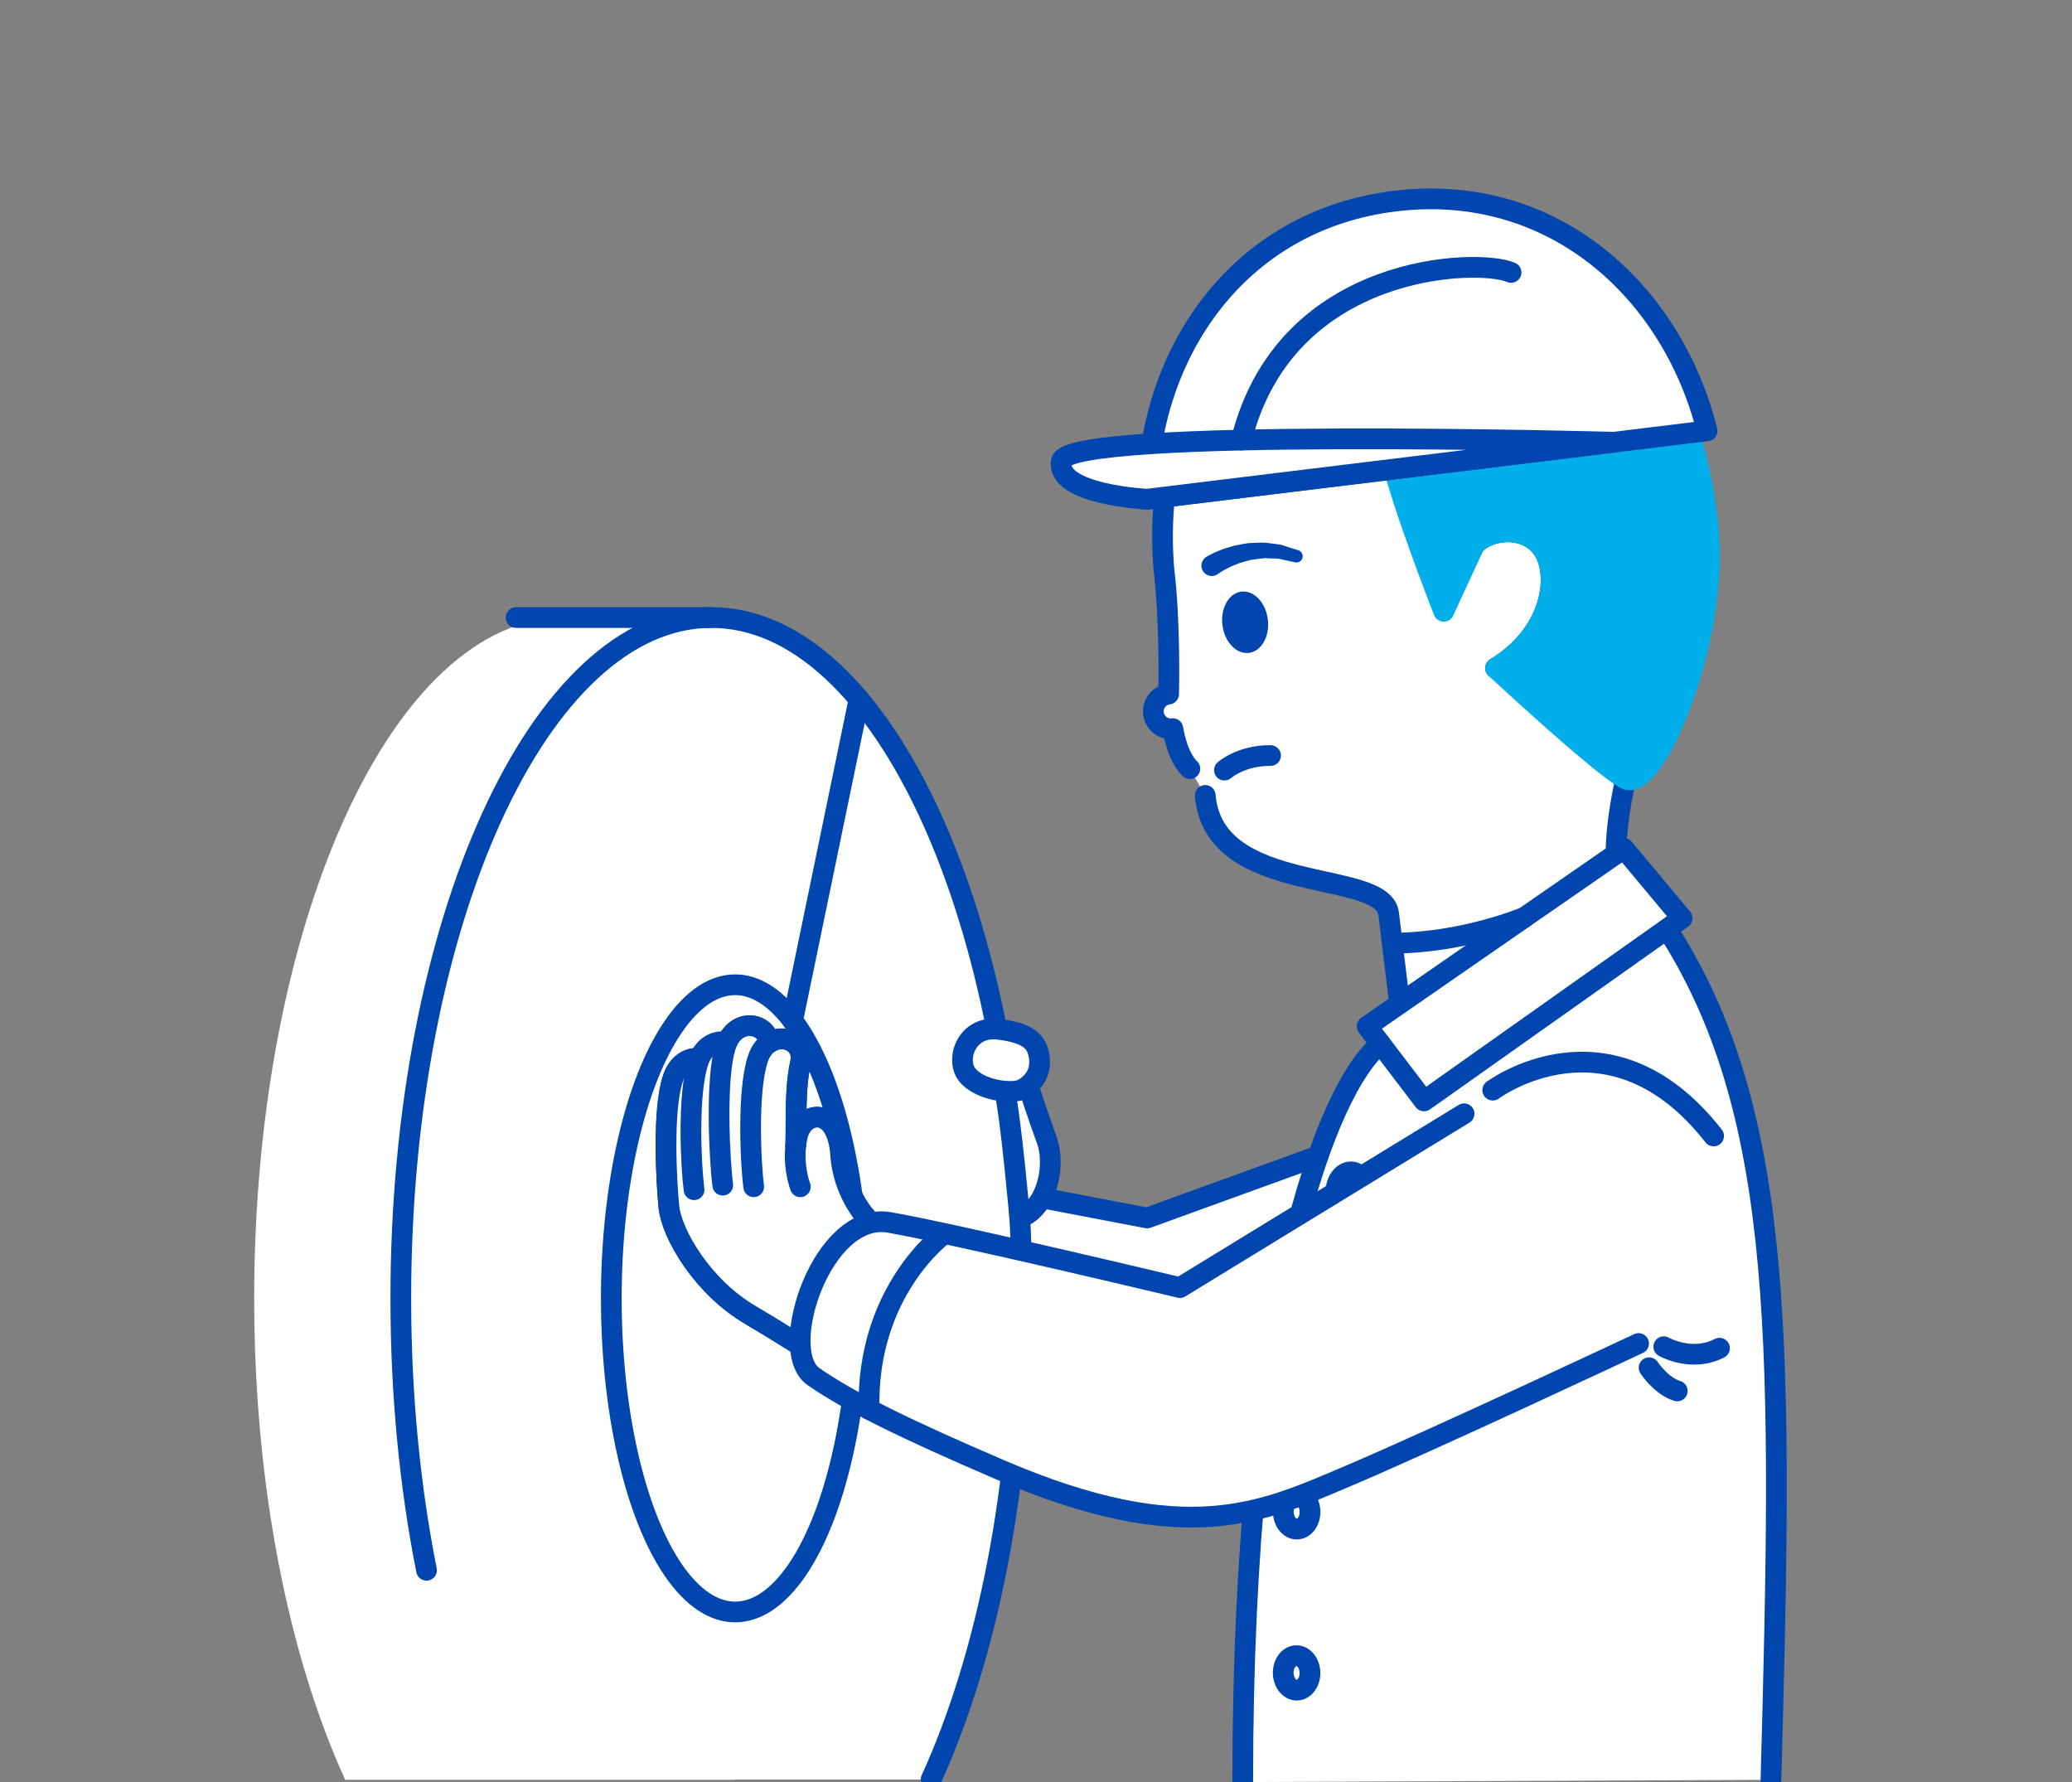
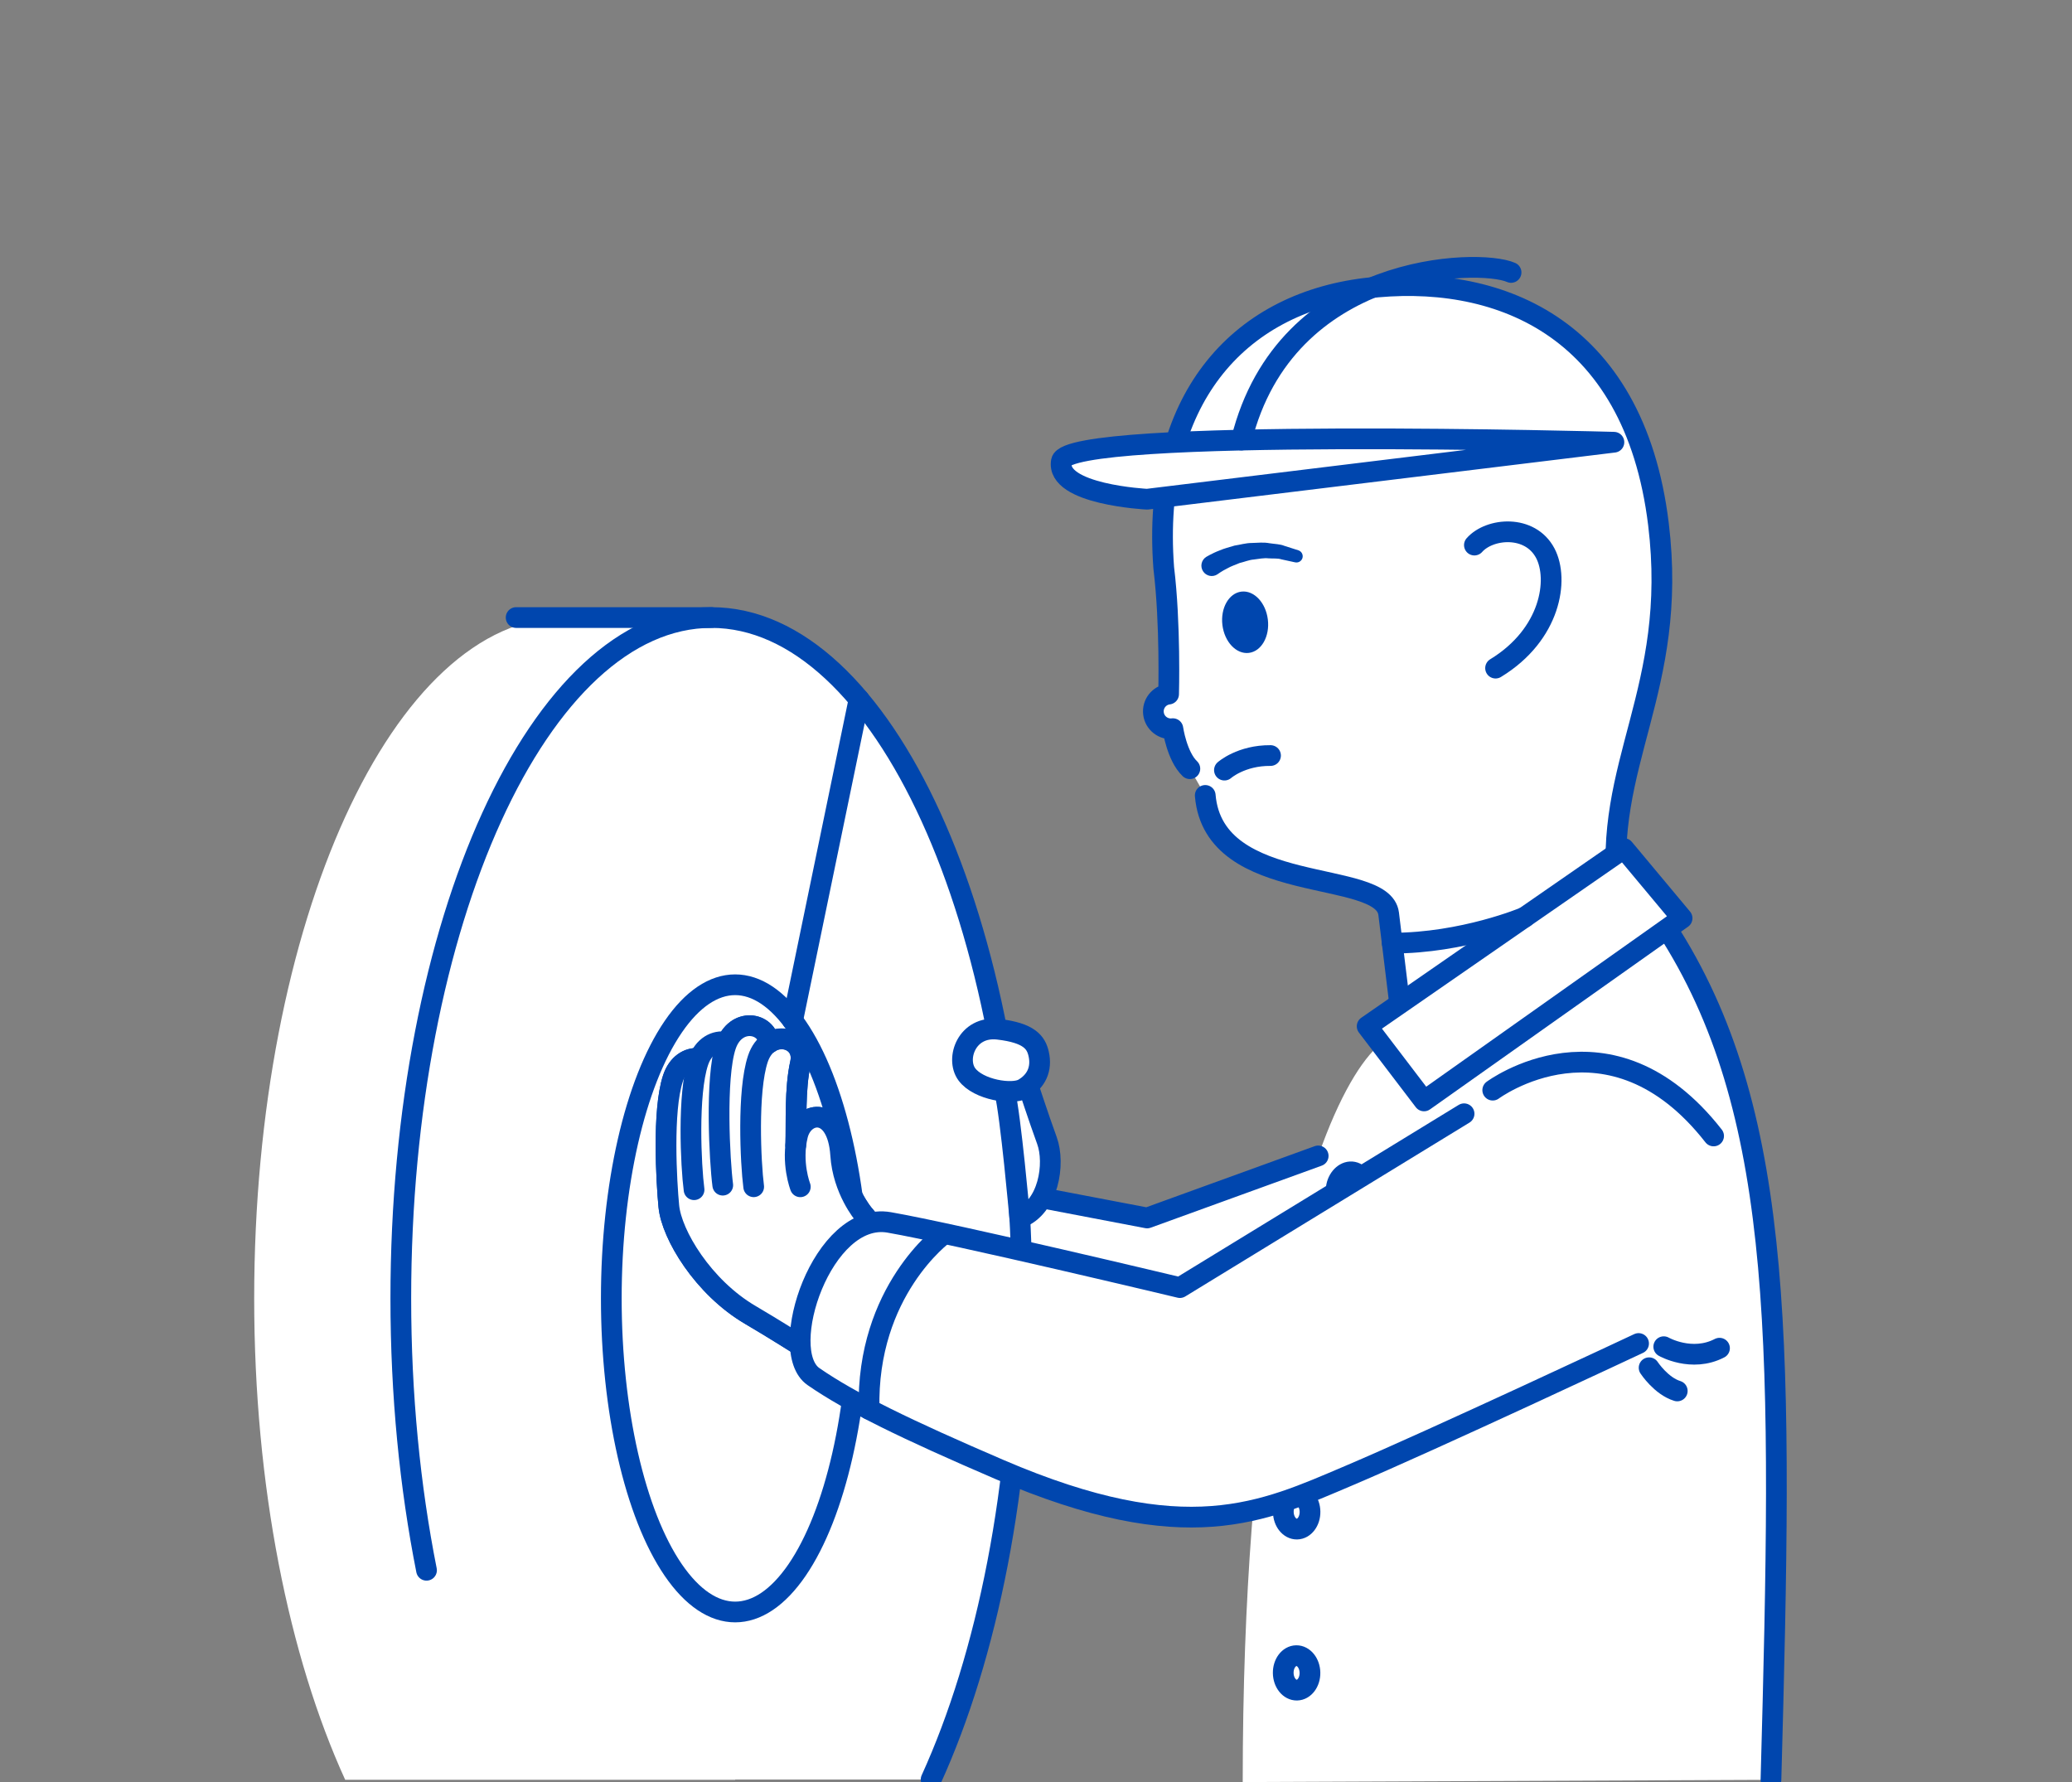
<svg xmlns="http://www.w3.org/2000/svg" version="1.1" id="figure" x="0px" y="0px" width="100px" height="86px" viewBox="0 0 100 86" enable-background="new 0 0 100 86" xml:space="preserve">
  <rect x="0" y="0" width="100" height="86" fill="#808080" stroke="none" />
  <g>
    <rect x="28.031" y="71.021" fill="#FFFFFF" width="16.906" height="14.86" />
    <g>
      <path fill="#FFFFFF" d="M34.332,29.803h-7.074c-8.279,0-14.99,14.711-14.99,32.857c0,9.072,1.678,17.287,4.391,23.232h18.823    L34.332,29.803z" />
      <g>
        <path fill="#FFFFFF" d="M80.68,45.184l-0.354-0.262l0.856-0.607l-2.809-3.364l-0.379,0.262c0.104-5.182,2.915-8.803,2.047-15.918     c-1.182-9.672-7.926-12.139-14.135-11.381c-6.207,0.758-10.346,5.438-9.741,13.494c0.331,2.706,0.235,6.092,0.235,6.092     c-0.459,0.055-0.787,0.475-0.73,0.936s0.475,0.787,0.936,0.732c0,0,0.191,1.334,0.82,1.932l0.742,1.289     c0.416,4.928,8.582,3.494,8.852,5.711c0.131,1.065,0.363,2.963,0.531,4.346l-1.568,1.086l0.644,0.844     c-0.901,0.748-1.981,2.488-3.006,5.412l0,0l-8.257,2.995l-6.219-1.188v6.727h12.388c-0.925,5.424-1.556,12.551-1.556,21.68     l25.494-0.107C86.033,65.297,86.174,54.016,80.68,45.184z" />
        <g>
          <path fill="#FFFFFF" stroke="#0046AE" stroke-linecap="round" stroke-linejoin="round" stroke-miterlimit="10" d="      M20.585,75.782c-0.799-4.021-1.241-8.457-1.241-13.122c0-18.146,6.711-32.857,14.988-32.857      c8.277,0.002,14.99,14.711,14.99,32.855c0,9.068-1.676,17.277-4.385,23.223" />
          <ellipse fill="#FFFFFF" stroke="#0046AE" stroke-linecap="round" stroke-linejoin="round" stroke-miterlimit="10" cx="35.481" cy="62.66" rx="5.978" ry="15.135" />
          <line fill="none" stroke="#0046AE" stroke-linecap="round" stroke-linejoin="round" stroke-miterlimit="10" x1="34.332" y1="29.803" x2="24.91" y2="29.803" />
          <path fill="#FFFFFF" stroke="#0046AE" stroke-linecap="round" stroke-linejoin="round" stroke-miterlimit="10" d="      M57.426,37.098c-0.629-0.598-0.82-1.932-0.82-1.932c-0.461,0.055-0.879-0.271-0.936-0.732s0.271-0.881,0.73-0.936      c0,0,0.096-3.386-0.235-6.092c-0.604-8.057,3.534-12.736,9.741-13.494c6.209-0.758,12.953,1.709,14.135,11.381      c0.979,8.023-2.729,11.601-1.947,17.986" />
          <g>
            <path fill="#0046AE" d="M58.207,26.881c-0.02,0.016,0.264-0.17,0.668-0.322c0.199-0.088,0.447-0.149,0.705-0.228       c0.27-0.04,0.547-0.127,0.838-0.127c0.289-0.01,0.576-0.04,0.846,0.012c0.266,0.041,0.521,0.042,0.721,0.126       c0.406,0.13,0.679,0.217,0.679,0.217c0.157,0.051,0.244,0.22,0.194,0.378c-0.049,0.148-0.2,0.234-0.35,0.202l-0.061-0.013       c0,0-0.24-0.053-0.602-0.131c-0.178-0.06-0.396-0.033-0.623-0.049c-0.228-0.026-0.47,0.027-0.709,0.056       c-0.24,0.019-0.471,0.121-0.688,0.17c-0.209,0.088-0.411,0.156-0.567,0.245c-0.328,0.162-0.48,0.291-0.502,0.3       c-0.23,0.152-0.54,0.088-0.691-0.143C57.912,27.343,57.977,27.033,58.207,26.881z" />
          </g>
          <ellipse transform="matrix(0.201 -0.98 0.98 0.201 -4.18 109.637)" fill="#FFFFFF" stroke="#0046AE" stroke-linecap="round" stroke-linejoin="round" stroke-miterlimit="10" cx="65.093" cy="57.38" rx="0.832" ry="0.643" />
          <ellipse transform="matrix(0.014 -1 1 0.014 -2.635 127.681)" fill="#FFFFFF" stroke="#0046AE" stroke-linecap="round" stroke-linejoin="round" stroke-miterlimit="10" cx="63.428" cy="65.177" rx="0.833" ry="0.643" />
          <ellipse transform="matrix(-0.017 -1 1 -0.017 -9.327 136.772)" fill="#FFFFFF" stroke="#0046AE" stroke-linecap="round" stroke-linejoin="round" stroke-miterlimit="10" cx="62.569" cy="72.971" rx="0.832" ry="0.644" />
          <ellipse transform="matrix(-0.019 -1 1 -0.019 -16.998 144.845)" fill="#FFFFFF" stroke="#0046AE" stroke-linecap="round" stroke-linejoin="round" stroke-miterlimit="10" cx="62.576" cy="80.764" rx="0.832" ry="0.645" />
          <path fill="#FFFFFF" stroke="#0046AE" stroke-linecap="round" stroke-linejoin="round" stroke-miterlimit="10" d="M72.18,32.244      c2.668-1.625,3.064-4.283,2.4-5.545c-0.734-1.396-2.686-1.225-3.422-0.393" />
          <path fill="none" stroke="#0046AE" stroke-linecap="round" stroke-linejoin="round" stroke-miterlimit="10" d="M58.168,38.387      c0.416,4.928,8.582,3.494,8.852,5.71c0.224,1.812,0.736,6.03,0.736,6.03" />
          <ellipse transform="matrix(0.122 0.993 -0.993 0.122 82.552 -33.315)" fill="#0046AE" cx="60.106" cy="30.002" rx="1.489" ry="1.104" />
          <path fill="none" stroke="#0046AE" stroke-linecap="round" stroke-linejoin="round" stroke-miterlimit="10" d="M59.094,37.166      c0,0,0.807-0.715,2.225-0.703" />
          <polygon fill="#FFFFFF" stroke="#0046AE" stroke-linecap="round" stroke-linejoin="round" stroke-miterlimit="10" points="      65.982,49.529 78.373,40.949 81.182,44.314 68.727,53.131     " />
          <path fill="none" stroke="#0046AE" stroke-linecap="round" stroke-linejoin="round" stroke-miterlimit="10" d="M80.68,45.184      c5.494,8.832,5.354,20.113,4.791,40.709" />
-           <path fill="none" stroke="#0046AE" stroke-linecap="round" stroke-linejoin="round" stroke-miterlimit="10" d="M66.625,50.373      C64.033,52.521,59.977,62.846,59.977,86" />
          <path fill="none" stroke="#0046AE" stroke-linecap="round" stroke-linejoin="round" stroke-miterlimit="10" d="M73.582,44.268      c0,0-2.969,1.248-6.389,1.248" />
          <g>
            <path fill="#FFFFFF" stroke="#0046AE" stroke-linecap="round" stroke-linejoin="round" stroke-miterlimit="10" d="       M35.027,50.469c-0.461-0.084-1.018-0.018-1.291,0.68l-0.057-0.069c-0.455-0.024-0.967,0.258-1.201,0.967       c-0.517,1.554-0.311,5.027-0.199,6.172c0.131,1.357,1.646,3.904,3.939,5.246c2.293,1.345,4.559,2.9,5.002,2.99       c2.719,0.543,3.732-3.492,3.732-3.492c-2.52-1.535-2.195-3.162-3.277-4.362c0,0-0.992-1.175-1.103-2.859       c-0.155-2.361-1.786-2.146-2.079-0.955c-0.041,0.166-0.068,0.328-0.088,0.486c0.037-1.082-0.055-2.711,0.227-3.967       c0.215-0.964-0.802-1.476-1.521-0.968l0.002-0.002C37.033,49.338,35.496,49.064,35.027,50.469z" />
            <path fill="#FFFFFF" stroke="#0046AE" stroke-linecap="round" stroke-linejoin="round" stroke-miterlimit="10" d="       M38.625,57.275c0,0-0.455-1.164-0.131-2.492c0.293-1.191,1.924-1.406,2.079,0.955c0.11,1.686,1.103,2.859,1.103,2.859       c1.082,1.2,0.758,2.827,3.277,4.362c0,0-1.014,4.035-3.732,3.492c-0.443-0.091-2.709-1.646-5.002-2.99       c-2.293-1.342-3.809-3.889-3.939-5.246c-0.111-1.146-0.317-4.618,0.199-6.172c0.234-0.709,0.746-0.992,1.201-0.967" />
            <path fill="#FFFFFF" stroke="#0046AE" stroke-linecap="round" stroke-linejoin="round" stroke-miterlimit="10" d="       M35.025,50.291c-0.486-0.086-1.07,0.178-1.328,0.953c-0.518,1.553-0.351,5.031-0.2,6.172" />
            <path fill="#FFFFFF" stroke="#0046AE" stroke-linecap="round" stroke-linejoin="round" stroke-miterlimit="10" d="       M37.113,50.334c-0.08-0.996-1.617-1.27-2.086,0.135c-0.516,1.553-0.295,5.588-0.145,6.727" />
            <path fill="none" stroke="#0046AE" stroke-linecap="round" stroke-linejoin="round" stroke-miterlimit="10" d="M36.375,57.273       c-0.148-1.14-0.314-4.619,0.201-6.17c0.516-1.556,2.338-1.06,2.057,0.198c-0.281,1.259-0.191,2.888-0.227,3.97" />
          </g>
          <path fill="#FFFFFF" stroke="#0046AE" stroke-linecap="round" stroke-linejoin="round" stroke-miterlimit="10" d="      M79.082,64.838c0,0-9.854,4.625-13.988,6.379c-4.137,1.754-7.832,3.58-16.849-0.295c-4.501-1.934-7.175-3.236-8.983-4.486      c-1.808-1.25,0.434-8.004,3.653-7.442c3.224,0.562,14.03,3.146,14.03,3.146l13.715-8.39" />
          <path fill="none" stroke="#0046AE" stroke-linecap="round" stroke-linejoin="round" stroke-miterlimit="10" d="M72.043,52.611      c0,0,5.643-4.205,10.66,2.211" />
-           <path fill="#00AEEA" stroke="#00AEEA" stroke-linecap="round" stroke-linejoin="round" stroke-miterlimit="10" d="      M64.707,12.871c4.467-1.135,9.531-1.459,11.656,2.225c4.335,0.324,6.332,8.211,6.123,12.431      c-0.256,5.147-2.83,10.675-4.024,10.065c-1.192-0.609-6.282-5.348-6.282-5.348c2.668-1.625,3.064-4.283,2.4-5.545      c-0.734-1.396-2.686-1.225-3.422-0.393l-1.479,3.197c0,0-1.879-4.771-2.508-7.285c-1.812-2.072-10.117-1.748-10.675,0.039      C56.497,22.258,57.445,14.719,64.707,12.871z" />
          <g>
            <g>
-               <path fill="#FFFFFF" stroke="#0046AE" stroke-linecap="round" stroke-linejoin="round" stroke-miterlimit="10" d="        M82.389,20.793C80.684,14.018,74.93,8.775,67.32,9.705c-7.607,0.93-11.934,7.4-11.957,14.387L82.389,20.793z" />
-             </g>
+               </g>
            <path fill="#FFFFFF" stroke="#0046AE" stroke-linecap="round" stroke-linejoin="round" stroke-miterlimit="10" d="       M55.363,24.092c0,0-4.428-0.219-4.137-1.834c0.301-1.654,26.666-0.916,26.666-0.916L55.363,24.092z" />
            <path fill="none" stroke="#0046AE" stroke-linecap="round" stroke-linejoin="round" stroke-miterlimit="10" d="M72.928,13.148       c-1.559-0.689-10.889-0.48-13.015,8.088" />
          </g>
          <path fill="none" stroke="#0046AE" stroke-linecap="round" stroke-linejoin="round" stroke-miterlimit="10" d="M80.297,64.992      c0,0,1.346,0.77,2.691,0.072" />
          <path fill="none" stroke="#0046AE" stroke-linecap="round" stroke-linejoin="round" stroke-miterlimit="10" d="M79.59,66.008      c0,0,0.578,0.881,1.359,1.12" />
          <path fill="none" stroke="#0046AE" stroke-linecap="round" stroke-linejoin="round" stroke-miterlimit="10" d="M45.545,59.562      c0,0-3.744,2.728-3.6,8.453" />
          <polyline fill="none" stroke="#0046AE" stroke-linecap="round" stroke-linejoin="round" stroke-miterlimit="10" points="      63.619,55.785 55.363,58.78 49.144,57.592     " />
          <path fill="#FFFFFF" stroke="#0046AE" stroke-linecap="round" stroke-linejoin="round" stroke-miterlimit="10" d="      M49.619,52.389c0,0,0.5,1.529,0.908,2.652c0.41,1.123,0.076,3.225-1.31,3.739c0,0-0.441-4.958-0.729-6.118      C48.203,51.5,49.619,52.389,49.619,52.389z" />
          <path fill="#FFFFFF" stroke="#0046AE" stroke-linecap="round" stroke-linejoin="round" stroke-miterlimit="10" d="      M50.129,50.863c0.164,0.725-0.117,1.322-0.738,1.681c-0.537,0.31-2.178,0.054-2.73-0.698c-0.551-0.752,0-2.348,1.512-2.174      C49.682,49.846,50.004,50.312,50.129,50.863z" />
          <line fill="none" stroke="#0046AE" stroke-linecap="round" stroke-linejoin="round" stroke-miterlimit="10" x1="38.254" y1="49.252" x2="41.459" y2="33.75" />
        </g>
      </g>
    </g>
  </g>
</svg>